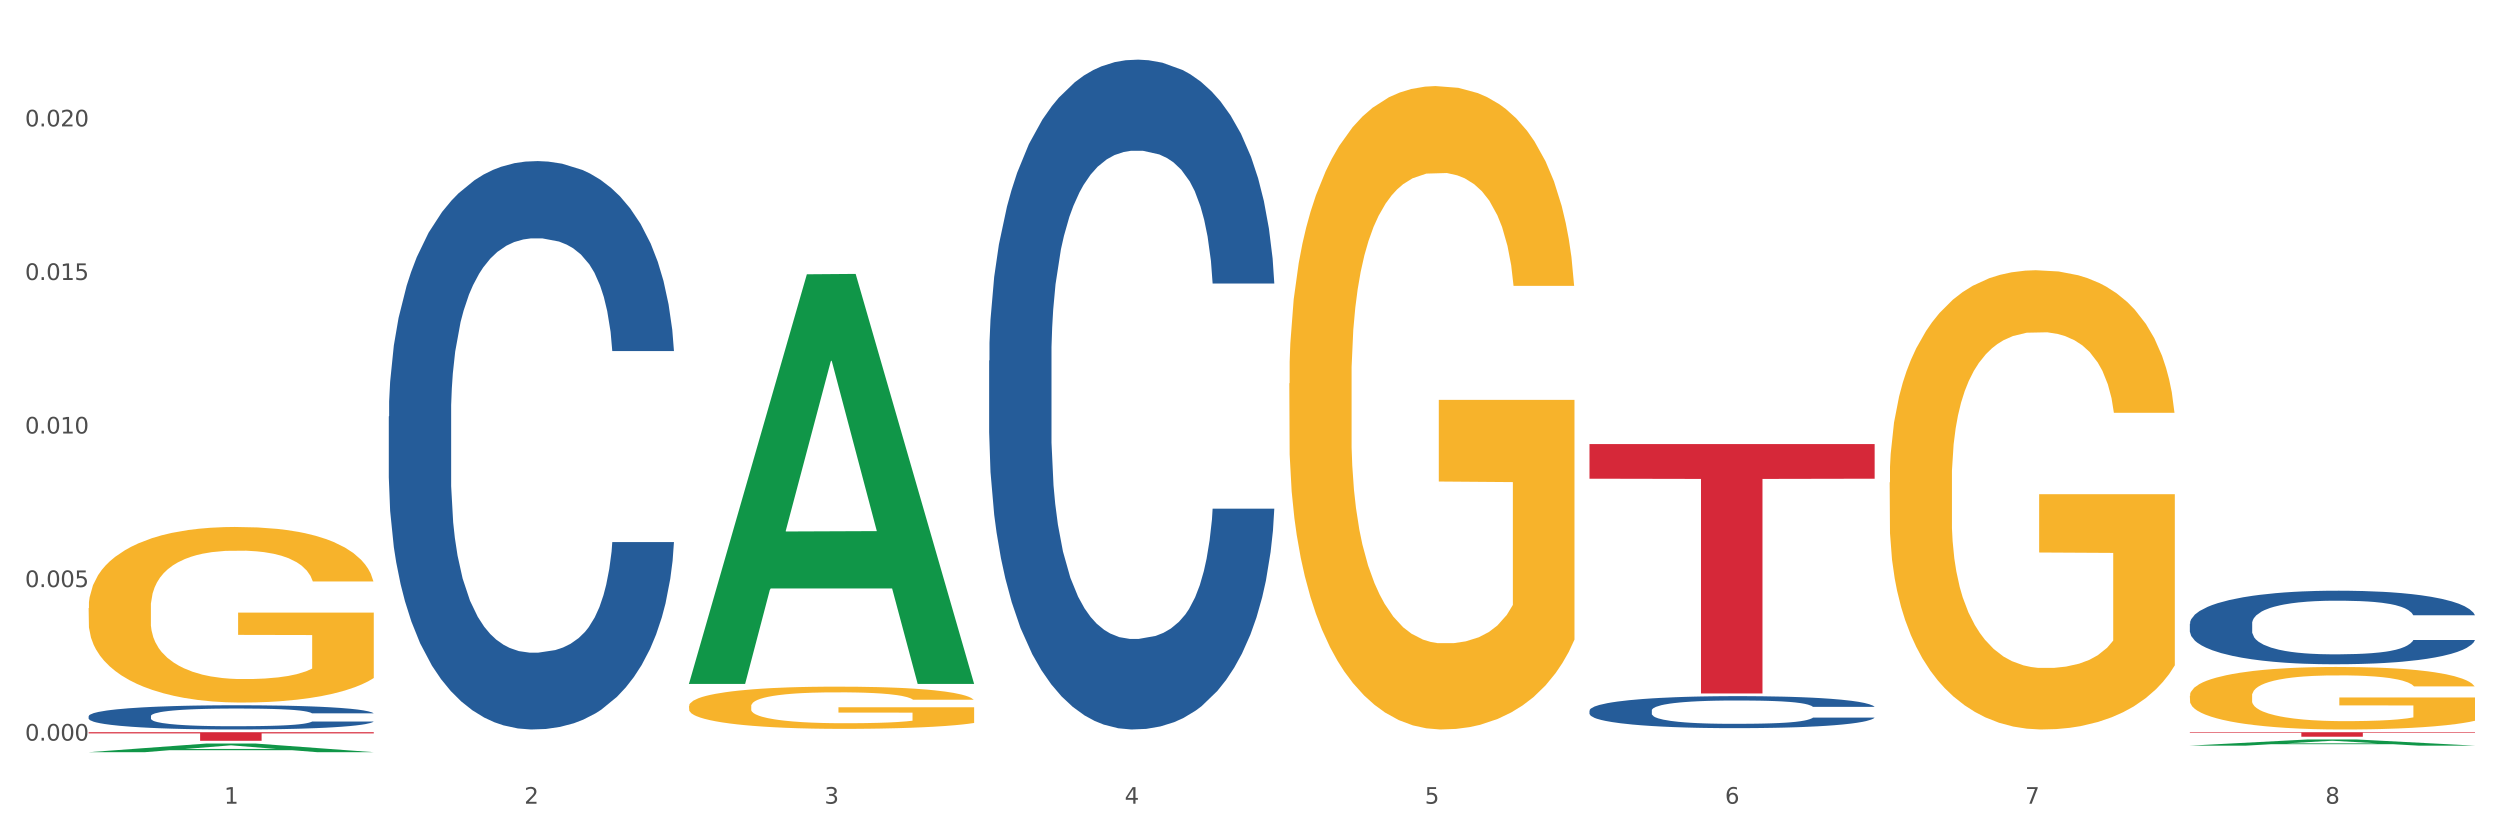
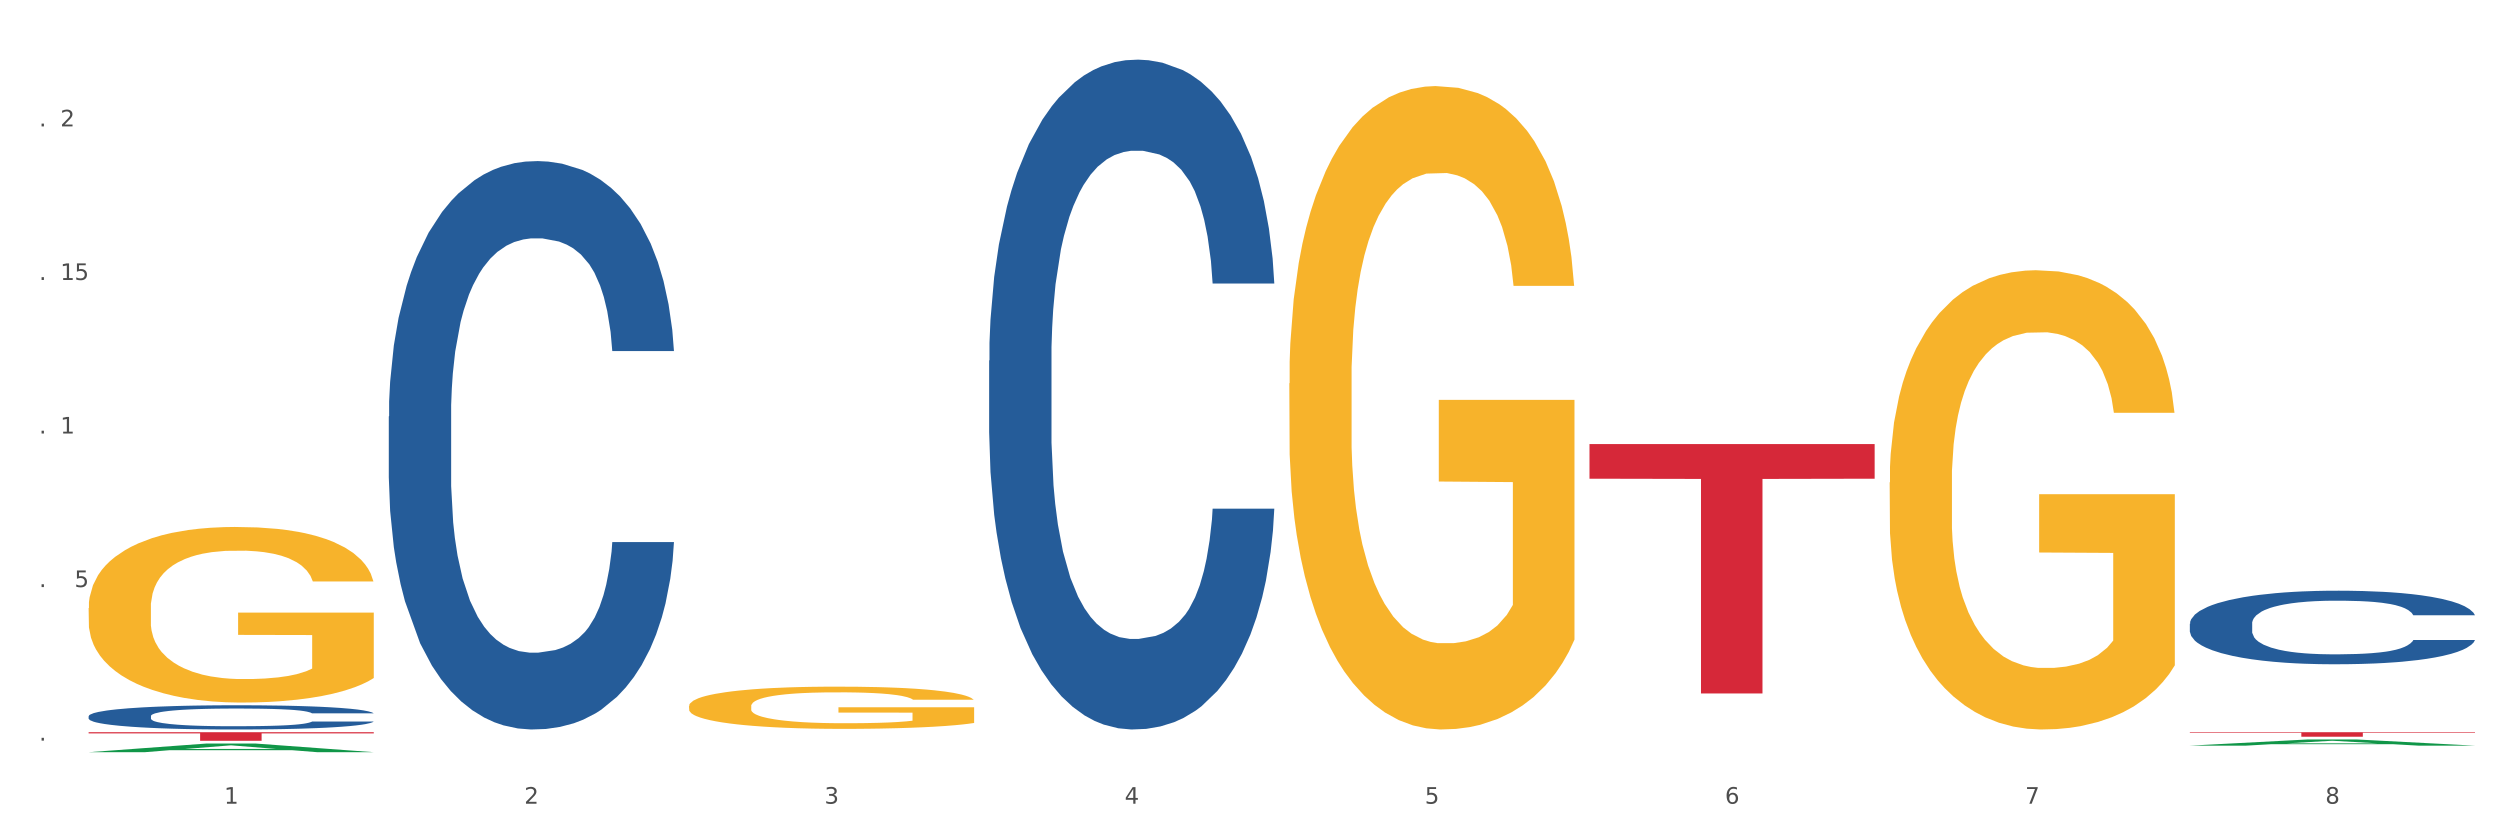
<svg xmlns="http://www.w3.org/2000/svg" xmlns:xlink="http://www.w3.org/1999/xlink" width="1080pt" height="360pt" viewBox="0 0 1080 360" version="1.1">
  <rect x="0" y="0" width="1080" height="360" fill="#333333" stroke="none" />
  <defs>
    <style type="text/css">*{stroke-linejoin: round; stroke-linecap: butt}</style>
  </defs>
  <g id="figure_1">
    <g id="patch_1">
      <path d="M 0 360  L 1080 360  L 1080 0  L 0 0  z " style="fill: #ffffff; stroke: #ffffff; stroke-linejoin: miter" />
    </g>
    <g id="axes_1">
      <g id="matplotlib.axis_1">
        <g id="xtick_1">
          <g id="text_1">
            <g style="fill: #4d4d4d" transform="translate(96.825 347.204) scale(0.096 -0.096)">
              <defs>
                <path id="DejaVuSans-31" d="M 794 531  L 1825 531  L 1825 4091  L 703 3866  L 703 4441  L 1819 4666  L 2450 4666  L 2450 531  L 3481 531  L 3481 0  L 794 0  L 794 531  z " transform="scale(0.016)" />
              </defs>
              <use xlink:href="#DejaVuSans-31" />
            </g>
          </g>
        </g>
        <g id="xtick_2">
          <g id="text_2">
            <g style="fill: #4d4d4d" transform="translate(226.5 347.204) scale(0.096 -0.096)">
              <defs>
                <path id="DejaVuSans-32" d="M 1228 531  L 3431 531  L 3431 0  L 469 0  L 469 531  Q 828 903 1448 1529  Q 2069 2156 2228 2338  Q 2531 2678 2651 2914  Q 2772 3150 2772 3378  Q 2772 3750 2511 3984  Q 2250 4219 1831 4219  Q 1534 4219 1204 4116  Q 875 4013 500 3803  L 500 4441  Q 881 4594 1212 4672  Q 1544 4750 1819 4750  Q 2544 4750 2975 4387  Q 3406 4025 3406 3419  Q 3406 3131 3298 2873  Q 3191 2616 2906 2266  Q 2828 2175 2409 1742  Q 1991 1309 1228 531  z " transform="scale(0.016)" />
              </defs>
              <use xlink:href="#DejaVuSans-32" />
            </g>
          </g>
        </g>
        <g id="xtick_3">
          <g id="text_3">
            <g style="fill: #4d4d4d" transform="translate(356.175 347.204) scale(0.096 -0.096)">
              <defs>
                <path id="DejaVuSans-33" d="M 2597 2516  Q 3050 2419 3304 2112  Q 3559 1806 3559 1356  Q 3559 666 3084 287  Q 2609 -91 1734 -91  Q 1441 -91 1130 -33  Q 819 25 488 141  L 488 750  Q 750 597 1062 519  Q 1375 441 1716 441  Q 2309 441 2620 675  Q 2931 909 2931 1356  Q 2931 1769 2642 2001  Q 2353 2234 1838 2234  L 1294 2234  L 1294 2753  L 1863 2753  Q 2328 2753 2575 2939  Q 2822 3125 2822 3475  Q 2822 3834 2567 4026  Q 2313 4219 1838 4219  Q 1578 4219 1281 4162  Q 984 4106 628 3988  L 628 4550  Q 988 4650 1302 4700  Q 1616 4750 1894 4750  Q 2613 4750 3031 4423  Q 3450 4097 3450 3541  Q 3450 3153 3228 2886  Q 3006 2619 2597 2516  z " transform="scale(0.016)" />
              </defs>
              <use xlink:href="#DejaVuSans-33" />
            </g>
          </g>
        </g>
        <g id="xtick_4">
          <g id="text_4">
            <g style="fill: #4d4d4d" transform="translate(485.85 347.204) scale(0.096 -0.096)">
              <defs>
                <path id="DejaVuSans-34" d="M 2419 4116  L 825 1625  L 2419 1625  L 2419 4116  z M 2253 4666  L 3047 4666  L 3047 1625  L 3713 1625  L 3713 1100  L 3047 1100  L 3047 0  L 2419 0  L 2419 1100  L 313 1100  L 313 1709  L 2253 4666  z " transform="scale(0.016)" />
              </defs>
              <use xlink:href="#DejaVuSans-34" />
            </g>
          </g>
        </g>
        <g id="xtick_5">
          <g id="text_5">
            <g style="fill: #4d4d4d" transform="translate(615.525 347.204) scale(0.096 -0.096)">
              <defs>
                <path id="DejaVuSans-35" d="M 691 4666  L 3169 4666  L 3169 4134  L 1269 4134  L 1269 2991  Q 1406 3038 1543 3061  Q 1681 3084 1819 3084  Q 2600 3084 3056 2656  Q 3513 2228 3513 1497  Q 3513 744 3044 326  Q 2575 -91 1722 -91  Q 1428 -91 1123 -41  Q 819 9 494 109  L 494 744  Q 775 591 1075 516  Q 1375 441 1709 441  Q 2250 441 2565 725  Q 2881 1009 2881 1497  Q 2881 1984 2565 2268  Q 2250 2553 1709 2553  Q 1456 2553 1204 2497  Q 953 2441 691 2322  L 691 4666  z " transform="scale(0.016)" />
              </defs>
              <use xlink:href="#DejaVuSans-35" />
            </g>
          </g>
        </g>
        <g id="xtick_6">
          <g id="text_6">
            <g style="fill: #4d4d4d" transform="translate(745.2 347.204) scale(0.096 -0.096)">
              <defs>
                <path id="DejaVuSans-36" d="M 2113 2584  Q 1688 2584 1439 2293  Q 1191 2003 1191 1497  Q 1191 994 1439 701  Q 1688 409 2113 409  Q 2538 409 2786 701  Q 3034 994 3034 1497  Q 3034 2003 2786 2293  Q 2538 2584 2113 2584  z M 3366 4563  L 3366 3988  Q 3128 4100 2886 4159  Q 2644 4219 2406 4219  Q 1781 4219 1451 3797  Q 1122 3375 1075 2522  Q 1259 2794 1537 2939  Q 1816 3084 2150 3084  Q 2853 3084 3261 2657  Q 3669 2231 3669 1497  Q 3669 778 3244 343  Q 2819 -91 2113 -91  Q 1303 -91 875 529  Q 447 1150 447 2328  Q 447 3434 972 4092  Q 1497 4750 2381 4750  Q 2619 4750 2861 4703  Q 3103 4656 3366 4563  z " transform="scale(0.016)" />
              </defs>
              <use xlink:href="#DejaVuSans-36" />
            </g>
          </g>
        </g>
        <g id="xtick_7">
          <g id="text_7">
            <g style="fill: #4d4d4d" transform="translate(874.875 347.204) scale(0.096 -0.096)">
              <defs>
                <path id="DejaVuSans-37" d="M 525 4666  L 3525 4666  L 3525 4397  L 1831 0  L 1172 0  L 2766 4134  L 525 4134  L 525 4666  z " transform="scale(0.016)" />
              </defs>
              <use xlink:href="#DejaVuSans-37" />
            </g>
          </g>
        </g>
        <g id="xtick_8">
          <g id="text_8">
            <g style="fill: #4d4d4d" transform="translate(1004.55 347.204) scale(0.096 -0.096)">
              <defs>
                <path id="DejaVuSans-38" d="M 2034 2216  Q 1584 2216 1326 1975  Q 1069 1734 1069 1313  Q 1069 891 1326 650  Q 1584 409 2034 409  Q 2484 409 2743 651  Q 3003 894 3003 1313  Q 3003 1734 2745 1975  Q 2488 2216 2034 2216  z M 1403 2484  Q 997 2584 770 2862  Q 544 3141 544 3541  Q 544 4100 942 4425  Q 1341 4750 2034 4750  Q 2731 4750 3128 4425  Q 3525 4100 3525 3541  Q 3525 3141 3298 2862  Q 3072 2584 2669 2484  Q 3125 2378 3379 2068  Q 3634 1759 3634 1313  Q 3634 634 3220 271  Q 2806 -91 2034 -91  Q 1263 -91 848 271  Q 434 634 434 1313  Q 434 1759 690 2068  Q 947 2378 1403 2484  z M 1172 3481  Q 1172 3119 1398 2916  Q 1625 2713 2034 2713  Q 2441 2713 2670 2916  Q 2900 3119 2900 3481  Q 2900 3844 2670 4047  Q 2441 4250 2034 4250  Q 1625 4250 1398 4047  Q 1172 3844 1172 3481  z " transform="scale(0.016)" />
              </defs>
              <use xlink:href="#DejaVuSans-38" />
            </g>
          </g>
        </g>
        <g id="xtick_9" />
        <g id="xtick_10" />
        <g id="xtick_11" />
        <g id="xtick_12" />
        <g id="xtick_13" />
        <g id="xtick_14" />
        <g id="xtick_15" />
      </g>
      <g id="matplotlib.axis_2">
        <g id="ytick_1">
          <g id="text_9">
            <g style="fill: #4d4d4d" transform="translate(10.8 319.953) scale(0.096 -0.096)">
              <defs>
-                 <path id="DejaVuSans-30" d="M 2034 4250  Q 1547 4250 1301 3770  Q 1056 3291 1056 2328  Q 1056 1369 1301 889  Q 1547 409 2034 409  Q 2525 409 2770 889  Q 3016 1369 3016 2328  Q 3016 3291 2770 3770  Q 2525 4250 2034 4250  z M 2034 4750  Q 2819 4750 3233 4129  Q 3647 3509 3647 2328  Q 3647 1150 3233 529  Q 2819 -91 2034 -91  Q 1250 -91 836 529  Q 422 1150 422 2328  Q 422 3509 836 4129  Q 1250 4750 2034 4750  z " transform="scale(0.016)" />
                <path id="DejaVuSans-2e" d="M 684 794  L 1344 794  L 1344 0  L 684 0  L 684 794  z " transform="scale(0.016)" />
              </defs>
              <use xlink:href="#DejaVuSans-30" />
              <use xlink:href="#DejaVuSans-2e" transform="translate(63.623 0)" />
              <use xlink:href="#DejaVuSans-30" transform="translate(95.41 0)" />
              <use xlink:href="#DejaVuSans-30" transform="translate(159.033 0)" />
              <use xlink:href="#DejaVuSans-30" transform="translate(222.656 0)" />
            </g>
          </g>
        </g>
        <g id="ytick_2">
          <g id="text_10">
            <g style="fill: #4d4d4d" transform="translate(10.8 253.619) scale(0.096 -0.096)">
              <use xlink:href="#DejaVuSans-30" />
              <use xlink:href="#DejaVuSans-2e" transform="translate(63.623 0)" />
              <use xlink:href="#DejaVuSans-30" transform="translate(95.41 0)" />
              <use xlink:href="#DejaVuSans-30" transform="translate(159.033 0)" />
              <use xlink:href="#DejaVuSans-35" transform="translate(222.656 0)" />
            </g>
          </g>
        </g>
        <g id="ytick_3">
          <g id="text_11">
            <g style="fill: #4d4d4d" transform="translate(10.8 187.284) scale(0.096 -0.096)">
              <use xlink:href="#DejaVuSans-30" />
              <use xlink:href="#DejaVuSans-2e" transform="translate(63.623 0)" />
              <use xlink:href="#DejaVuSans-30" transform="translate(95.41 0)" />
              <use xlink:href="#DejaVuSans-31" transform="translate(159.033 0)" />
              <use xlink:href="#DejaVuSans-30" transform="translate(222.656 0)" />
            </g>
          </g>
        </g>
        <g id="ytick_4">
          <g id="text_12">
            <g style="fill: #4d4d4d" transform="translate(10.8 120.95) scale(0.096 -0.096)">
              <use xlink:href="#DejaVuSans-30" />
              <use xlink:href="#DejaVuSans-2e" transform="translate(63.623 0)" />
              <use xlink:href="#DejaVuSans-30" transform="translate(95.41 0)" />
              <use xlink:href="#DejaVuSans-31" transform="translate(159.033 0)" />
              <use xlink:href="#DejaVuSans-35" transform="translate(222.656 0)" />
            </g>
          </g>
        </g>
        <g id="ytick_5">
          <g id="text_13">
            <g style="fill: #4d4d4d" transform="translate(10.8 54.615) scale(0.096 -0.096)">
              <use xlink:href="#DejaVuSans-30" />
              <use xlink:href="#DejaVuSans-2e" transform="translate(63.623 0)" />
              <use xlink:href="#DejaVuSans-30" transform="translate(95.41 0)" />
              <use xlink:href="#DejaVuSans-32" transform="translate(159.033 0)" />
              <use xlink:href="#DejaVuSans-30" transform="translate(222.656 0)" />
            </g>
          </g>
        </g>
        <g id="ytick_6" />
        <g id="ytick_7" />
        <g id="ytick_8" />
        <g id="ytick_9" />
        <g id="ytick_10" />
      </g>
      <g id="PolyCollection_1">
        <path d="M 38.283 324.942  L 38.41 324.939  L 89.211 321.203  L 110.293 321.199  L 161.474 324.95  L 137.09 324.95  L 126.041 324.076  L 73.589 324.076  L 73.208 324.09  L 62.54 324.95  L 38.283 324.95  L 38.283 324.942  L 80.193 323.555  L 119.437 323.551  L 100.006 321.998  L 99.752 321.991  L 99.498 322.002  L 80.066 323.551  L 80.193 323.555  L 38.283 324.942  z " clip-path="url(#pef04fdb6df)" style="fill: #109648" />
        <path d="M 38.283 316.306  L 161.474 316.306  L 161.474 316.824  L 113.015 316.828  L 113.015 320.037  L 86.45 320.037  L 86.45 316.828  L 38.283 316.824  L 38.283 316.309  L 38.283 316.306  z " clip-path="url(#pef04fdb6df)" style="fill: #d62839" />
        <path d="M 686.658 191.826  L 809.85 191.826  L 809.85 206.799  L 761.391 206.9  L 761.391 299.572  L 734.826 299.572  L 734.826 206.9  L 686.658 206.799  L 686.658 191.927  L 686.658 191.826  z " clip-path="url(#pef04fdb6df)" style="fill: #d62839" />
        <path d="M 946.009 316.306  L 1069.2 316.306  L 1069.2 316.58  L 1020.741 316.582  L 1020.741 318.281  L 994.176 318.281  L 994.176 316.582  L 946.009 316.58  L 946.009 316.308  L 946.009 316.306  z " clip-path="url(#pef04fdb6df)" style="fill: #d62839" />
        <path d="M 427.308 155.784  L 427.454 155.52  L 427.454 148.12  L 427.891 138.078  L 429.493 119.578  L 431.531 105.571  L 435.026 89.186  L 436.919 82.315  L 439.394 74.651  L 444.491 62.23  L 450.316 51.659  L 454.393 45.845  L 457.451 42.145  L 464.295 35.538  L 468.226 32.631  L 472.304 30.252  L 475.798 28.667  L 481.623 26.817  L 486.283 26.024  L 491.671 25.759  L 496.185 26.024  L 502.155 27.081  L 510.892 30.252  L 514.241 32.102  L 518.755 35.273  L 523.415 39.502  L 527.201 43.73  L 531.57 49.809  L 536.084 57.737  L 540.452 67.78  L 543.51 77.029  L 545.986 86.808  L 548.17 98.7  L 549.772 111.65  L 550.5 122.485  L 523.852 122.485  L 523.124 112.707  L 521.668 102.136  L 520.211 95  L 518.61 89.186  L 516.134 82.579  L 513.95 78.351  L 510.31 73.329  L 506.96 70.158  L 504.194 68.308  L 500.844 66.723  L 493.709 65.137  L 488.613 65.137  L 485.409 65.665  L 481.478 66.987  L 478.128 68.837  L 474.197 72.008  L 471.139 75.444  L 468.081 79.936  L 466.333 83.108  L 463.712 88.922  L 461.965 93.679  L 459.635 101.871  L 458.325 107.686  L 455.995 122.749  L 454.975 133.849  L 454.539 141.513  L 454.247 149.97  L 454.247 191.197  L 455.121 209.697  L 455.849 217.625  L 457.014 226.611  L 459.198 238.239  L 462.402 249.603  L 465.751 257.795  L 468.518 262.817  L 471.139 266.516  L 473.76 269.423  L 476.963 272.066  L 479.585 273.652  L 483.516 275.238  L 488.176 276.03  L 491.816 276.03  L 499.243 274.709  L 502.592 273.388  L 505.795 271.538  L 509.29 268.631  L 512.057 265.459  L 513.659 263.081  L 516.28 258.06  L 518.318 252.774  L 520.066 246.696  L 521.231 241.41  L 522.541 233.482  L 523.561 224.496  L 523.852 219.739  L 550.5 219.739  L 549.917 229.253  L 548.898 238.503  L 546.859 250.924  L 545.257 258.06  L 542.782 266.781  L 540.161 274.18  L 536.52 282.373  L 533.171 288.451  L 529.677 293.737  L 525.89 298.494  L 519.047 305.101  L 516.571 306.951  L 511.329 310.122  L 507.252 311.972  L 501.281 313.822  L 495.165 314.879  L 488.758 315.144  L 483.079 314.615  L 476.818 313.029  L 472.886 311.444  L 468.518 309.065  L 463.421 305.365  L 458.616 300.873  L 454.102 295.587  L 449.879 289.509  L 445.947 282.637  L 440.851 271.273  L 437.065 260.174  L 434.298 249.867  L 432.405 241.146  L 430.512 230.046  L 429.493 222.382  L 427.891 203.883  L 427.308 186.705  L 427.308 155.784  z " clip-path="url(#pef04fdb6df)" style="fill: #255c99" />
-         <path d="M 686.658 306.949  L 686.804 306.936  L 686.804 306.582  L 687.241 306.102  L 688.843 305.218  L 690.881 304.549  L 694.376 303.766  L 696.269 303.437  L 698.745 303.071  L 703.841 302.477  L 709.666 301.972  L 713.743 301.694  L 716.801 301.517  L 723.645 301.202  L 727.577 301.063  L 731.654 300.949  L 735.149 300.873  L 740.973 300.785  L 745.633 300.747  L 751.021 300.734  L 755.535 300.747  L 761.505 300.797  L 770.242 300.949  L 773.591 301.037  L 778.105 301.189  L 782.765 301.391  L 786.551 301.593  L 790.92 301.884  L 795.434 302.263  L 799.802 302.743  L 802.86 303.185  L 805.336 303.652  L 807.52 304.22  L 809.122 304.839  L 809.85 305.357  L 783.202 305.357  L 782.474 304.89  L 781.018 304.385  L 779.562 304.044  L 777.96 303.766  L 775.484 303.45  L 773.3 303.248  L 769.66 303.008  L 766.311 302.856  L 763.544 302.768  L 760.195 302.692  L 753.059 302.616  L 747.963 302.616  L 744.759 302.642  L 740.828 302.705  L 737.479 302.793  L 733.547 302.945  L 730.489 303.109  L 727.431 303.324  L 725.684 303.475  L 723.063 303.753  L 721.315 303.98  L 718.985 304.372  L 717.675 304.65  L 715.345 305.37  L 714.326 305.9  L 713.889 306.266  L 713.597 306.671  L 713.597 308.641  L 714.471 309.525  L 715.199 309.904  L 716.364 310.334  L 718.548 310.889  L 721.752 311.432  L 725.101 311.824  L 727.868 312.064  L 730.489 312.241  L 733.11 312.38  L 736.314 312.506  L 738.935 312.582  L 742.866 312.658  L 747.526 312.695  L 751.166 312.695  L 758.593 312.632  L 761.942 312.569  L 765.146 312.481  L 768.64 312.342  L 771.407 312.19  L 773.009 312.077  L 775.63 311.837  L 777.669 311.584  L 779.416 311.293  L 780.581 311.041  L 781.891 310.662  L 782.911 310.232  L 783.202 310.005  L 809.85 310.005  L 809.267 310.46  L 808.248 310.902  L 806.209 311.496  L 804.608 311.837  L 802.132 312.253  L 799.511 312.607  L 795.871 312.999  L 792.521 313.289  L 789.027 313.542  L 785.241 313.769  L 778.397 314.085  L 775.921 314.173  L 770.679 314.325  L 766.602 314.413  L 760.632 314.502  L 754.516 314.552  L 748.109 314.565  L 742.429 314.539  L 736.168 314.464  L 732.236 314.388  L 727.868 314.274  L 722.771 314.097  L 717.966 313.883  L 713.452 313.63  L 709.229 313.34  L 705.297 313.011  L 700.201 312.468  L 696.415 311.938  L 693.648 311.445  L 691.755 311.028  L 689.862 310.498  L 688.843 310.131  L 687.241 309.247  L 686.658 308.426  L 686.658 306.949  z " clip-path="url(#pef04fdb6df)" style="fill: #255c99" />
        <path d="M 946.009 269.461  L 946.154 269.432  L 946.154 268.619  L 946.591 267.516  L 948.193 265.484  L 950.232 263.946  L 953.726 262.146  L 955.619 261.392  L 958.095 260.55  L 963.191 259.186  L 969.016 258.025  L 973.093 257.386  L 976.151 256.98  L 982.995 256.254  L 986.927 255.935  L 991.004 255.674  L 994.499 255.5  L 1000.324 255.296  L 1004.983 255.209  L 1010.371 255.18  L 1014.885 255.209  L 1020.855 255.325  L 1029.592 255.674  L 1032.942 255.877  L 1037.456 256.225  L 1042.115 256.69  L 1045.901 257.154  L 1050.27 257.822  L 1054.784 258.692  L 1059.152 259.795  L 1062.21 260.811  L 1064.686 261.885  L 1066.87 263.191  L 1068.472 264.614  L 1069.2 265.804  L 1042.552 265.804  L 1041.824 264.73  L 1040.368 263.569  L 1038.912 262.785  L 1037.31 262.146  L 1034.835 261.421  L 1032.65 260.956  L 1029.01 260.405  L 1025.661 260.057  L 1022.894 259.853  L 1019.545 259.679  L 1012.41 259.505  L 1007.313 259.505  L 1004.11 259.563  L 1000.178 259.708  L 996.829 259.911  L 992.897 260.26  L 989.839 260.637  L 986.781 261.131  L 985.034 261.479  L 982.413 262.117  L 980.665 262.64  L 978.335 263.54  L 977.025 264.178  L 974.695 265.833  L 973.676 267.052  L 973.239 267.894  L 972.948 268.822  L 972.948 273.351  L 973.821 275.382  L 974.549 276.253  L 975.714 277.24  L 977.899 278.517  L 981.102 279.765  L 984.451 280.665  L 987.218 281.217  L 989.839 281.623  L 992.46 281.942  L 995.664 282.233  L 998.285 282.407  L 1002.217 282.581  L 1006.876 282.668  L 1010.517 282.668  L 1017.943 282.523  L 1021.292 282.378  L 1024.496 282.175  L 1027.991 281.855  L 1030.757 281.507  L 1032.359 281.246  L 1034.98 280.694  L 1037.019 280.114  L 1038.766 279.446  L 1039.931 278.866  L 1041.242 277.995  L 1042.261 277.008  L 1042.552 276.485  L 1069.2 276.485  L 1068.618 277.53  L 1067.598 278.546  L 1065.56 279.91  L 1063.958 280.694  L 1061.482 281.652  L 1058.861 282.465  L 1055.221 283.365  L 1051.872 284.032  L 1048.377 284.613  L 1044.591 285.135  L 1037.747 285.861  L 1035.271 286.064  L 1030.029 286.412  L 1025.952 286.616  L 1019.982 286.819  L 1013.866 286.935  L 1007.459 286.964  L 1001.78 286.906  L 995.518 286.732  L 991.587 286.557  L 987.218 286.296  L 982.121 285.89  L 977.316 285.396  L 972.802 284.816  L 968.579 284.148  L 964.648 283.394  L 959.551 282.145  L 955.765 280.926  L 952.998 279.794  L 951.105 278.837  L 949.212 277.617  L 948.193 276.776  L 946.591 274.744  L 946.009 272.857  L 946.009 269.461  z " clip-path="url(#pef04fdb6df)" style="fill: #255c99" />
        <path d="M 38.283 262.702  L 38.428 262.632  L 38.428 260.138  L 38.719 257.991  L 40.174 252.795  L 42.355 248.499  L 43.955 246.213  L 45.555 244.342  L 47.446 242.472  L 49.773 240.532  L 53.991 237.692  L 56.609 236.237  L 59.809 234.712  L 65.627 232.496  L 69.844 231.248  L 74.208 230.209  L 81.335 228.962  L 85.989 228.408  L 90.934 227.992  L 96.897 227.715  L 101.406 227.646  L 111.296 227.854  L 119.732 228.477  L 123.804 228.962  L 129.04 229.794  L 131.804 230.348  L 136.312 231.456  L 140.967 232.911  L 144.166 234.158  L 148.966 236.514  L 152.602 238.869  L 155.947 241.779  L 157.693 243.788  L 159.002 245.659  L 160.165 247.806  L 161.329 251.201  L 135.149 251.201  L 134.131 248.776  L 132.531 246.49  L 130.204 244.273  L 128.168 242.888  L 124.677 241.156  L 121.477 240.047  L 118.132 239.216  L 114.059 238.523  L 110.86 238.177  L 106.351 237.899  L 97.479 237.969  L 91.516 238.523  L 87.443 239.216  L 84.825 239.839  L 82.498 240.532  L 79.88 241.502  L 76.826 242.957  L 74.644 244.273  L 72.462 245.936  L 70.717 247.599  L 69.117 249.538  L 67.808 251.617  L 66.79 253.765  L 65.917 256.397  L 65.19 260.762  L 65.19 270.253  L 65.481 272.401  L 66.208 275.241  L 67.081 277.389  L 68.535 279.952  L 69.844 281.684  L 72.317 284.179  L 75.08 286.257  L 77.262 287.573  L 79.444 288.682  L 83.225 290.206  L 87.443 291.453  L 91.079 292.215  L 96.024 292.908  L 99.37 293.185  L 102.279 293.324  L 109.405 293.324  L 114.496 293.116  L 120.168 292.631  L 124.531 292.007  L 128.168 291.245  L 132.24 289.998  L 134.858 288.82  L 134.858 274.341  L 102.86 274.271  L 102.86 264.642  L 161.474 264.642  L 161.474 292.908  L 159.002 294.363  L 156.238 295.679  L 153.329 296.857  L 148.966 298.312  L 143.73 299.697  L 139.076 300.667  L 134.131 301.499  L 128.313 302.261  L 120.75 302.953  L 116.096 303.231  L 110.278 303.438  L 103.442 303.508  L 97.479 303.369  L 91.661 303.023  L 85.552 302.399  L 79.589 301.499  L 75.08 300.598  L 70.572 299.489  L 65.772 298.035  L 61.99 296.649  L 59.082 295.402  L 55.882 293.808  L 52.391 291.73  L 49.773 289.859  L 47.446 287.92  L 44.973 285.426  L 43.228 283.278  L 41.483 280.576  L 40.465 278.567  L 39.301 275.449  L 38.428 271.085  L 38.283 262.702  z " clip-path="url(#pef04fdb6df)" style="fill: #f7b32b" />
-         <path d="M 167.958 179.917  L 168.104 179.693  L 168.104 173.414  L 168.541 164.892  L 170.142 149.194  L 172.181 137.309  L 175.676 123.405  L 177.569 117.574  L 180.044 111.071  L 185.141 100.531  L 190.965 91.56  L 195.043 86.627  L 198.101 83.487  L 204.945 77.881  L 208.876 75.414  L 212.954 73.396  L 216.448 72.05  L 222.273 70.48  L 226.933 69.808  L 232.32 69.583  L 236.835 69.808  L 242.805 70.705  L 251.542 73.396  L 254.891 74.966  L 259.405 77.657  L 264.065 81.245  L 267.851 84.833  L 272.219 89.991  L 276.733 96.718  L 281.102 105.24  L 284.16 113.089  L 286.635 121.386  L 288.82 131.478  L 290.421 142.467  L 291.149 151.661  L 264.502 151.661  L 263.774 143.364  L 262.317 134.393  L 260.861 128.338  L 259.259 123.405  L 256.784 117.798  L 254.6 114.21  L 250.959 109.949  L 247.61 107.258  L 244.843 105.689  L 241.494 104.343  L 234.359 102.997  L 229.263 102.997  L 226.059 103.446  L 222.127 104.567  L 218.778 106.137  L 214.847 108.828  L 211.789 111.743  L 208.731 115.556  L 206.983 118.247  L 204.362 123.181  L 202.615 127.217  L 200.285 134.169  L 198.974 139.103  L 196.644 151.885  L 195.625 161.304  L 195.188 167.807  L 194.897 174.984  L 194.897 209.968  L 195.771 225.665  L 196.499 232.393  L 197.664 240.018  L 199.848 249.885  L 203.052 259.528  L 206.401 266.48  L 209.167 270.741  L 211.789 273.88  L 214.41 276.347  L 217.613 278.59  L 220.234 279.935  L 224.166 281.281  L 228.826 281.954  L 232.466 281.954  L 239.893 280.832  L 243.242 279.711  L 246.445 278.141  L 249.94 275.674  L 252.707 272.983  L 254.309 270.965  L 256.93 266.704  L 258.968 262.219  L 260.716 257.061  L 261.881 252.576  L 263.191 245.848  L 264.21 238.224  L 264.502 234.187  L 291.149 234.187  L 290.567 242.26  L 289.548 250.109  L 287.509 260.649  L 285.907 266.704  L 283.432 274.105  L 280.811 280.384  L 277.17 287.336  L 273.821 292.494  L 270.326 296.979  L 266.54 301.015  L 259.696 306.622  L 257.221 308.192  L 251.979 310.883  L 247.901 312.452  L 241.931 314.022  L 235.815 314.919  L 229.408 315.144  L 223.729 314.695  L 217.468 313.349  L 213.536 312.004  L 209.167 309.986  L 204.071 306.846  L 199.266 303.034  L 194.751 298.549  L 190.529 293.391  L 186.597 287.56  L 181.5 277.917  L 177.714 268.498  L 174.948 259.752  L 173.055 252.352  L 171.162 242.933  L 170.142 236.43  L 168.541 220.732  L 167.958 206.155  L 167.958 179.917  z " clip-path="url(#pef04fdb6df)" style="fill: #255c99" />
-         <path d="M 946.009 300.611  L 946.154 300.586  L 946.154 299.698  L 946.445 298.933  L 947.899 297.082  L 950.081 295.553  L 951.681 294.739  L 953.281 294.072  L 955.172 293.406  L 957.499 292.715  L 961.717 291.704  L 964.335 291.186  L 967.534 290.643  L 973.352 289.853  L 977.57 289.409  L 981.933 289.039  L 989.06 288.595  L 993.714 288.397  L 998.66 288.249  L 1004.623 288.151  L 1009.131 288.126  L 1019.022 288.2  L 1027.457 288.422  L 1031.53 288.595  L 1036.766 288.891  L 1039.529 289.088  L 1044.038 289.483  L 1048.692 290.001  L 1051.892 290.445  L 1056.692 291.284  L 1060.328 292.123  L 1063.673 293.159  L 1065.418 293.875  L 1066.727 294.541  L 1067.891 295.306  L 1069.055 296.515  L 1042.875 296.515  L 1041.856 295.651  L 1040.257 294.837  L 1037.929 294.048  L 1035.893 293.554  L 1032.403 292.937  L 1029.203 292.543  L 1025.858 292.246  L 1021.785 292  L 1018.585 291.876  L 1014.077 291.778  L 1005.204 291.802  L 999.241 292  L 995.169 292.246  L 992.551 292.469  L 990.224 292.715  L 987.606 293.061  L 984.551 293.579  L 982.37 294.048  L 980.188 294.64  L 978.443 295.232  L 976.843 295.923  L 975.534 296.663  L 974.516 297.428  L 973.643 298.366  L 972.916 299.92  L 972.916 303.3  L 973.207 304.065  L 973.934 305.077  L 974.807 305.842  L 976.261 306.755  L 977.57 307.371  L 980.043 308.26  L 982.806 309  L 984.988 309.469  L 987.169 309.863  L 990.951 310.406  L 995.169 310.85  L 998.805 311.122  L 1003.75 311.368  L 1007.095 311.467  L 1010.004 311.517  L 1017.131 311.517  L 1022.221 311.442  L 1027.894 311.27  L 1032.257 311.048  L 1035.893 310.776  L 1039.966 310.332  L 1042.584 309.913  L 1042.584 304.756  L 1010.586 304.731  L 1010.586 301.302  L 1069.2 301.302  L 1069.2 311.368  L 1066.727 311.887  L 1063.964 312.355  L 1061.055 312.775  L 1056.692 313.293  L 1051.456 313.786  L 1046.802 314.132  L 1041.856 314.428  L 1036.039 314.699  L 1028.476 314.946  L 1023.821 315.045  L 1018.004 315.119  L 1011.168 315.144  L 1005.204 315.094  L 999.387 314.971  L 993.278 314.749  L 987.315 314.428  L 982.806 314.107  L 978.297 313.712  L 973.498 313.194  L 969.716 312.701  L 966.807 312.257  L 963.607 311.689  L 960.117 310.949  L 957.499 310.283  L 955.172 309.592  L 952.699 308.704  L 950.954 307.939  L 949.208 306.977  L 948.19 306.261  L 947.027 305.151  L 946.154 303.596  L 946.009 300.611  z " clip-path="url(#pef04fdb6df)" style="fill: #f7b32b" />
+         <path d="M 167.958 179.917  L 168.104 179.693  L 168.104 173.414  L 168.541 164.892  L 170.142 149.194  L 172.181 137.309  L 175.676 123.405  L 177.569 117.574  L 180.044 111.071  L 185.141 100.531  L 190.965 91.56  L 195.043 86.627  L 198.101 83.487  L 204.945 77.881  L 208.876 75.414  L 212.954 73.396  L 216.448 72.05  L 222.273 70.48  L 226.933 69.808  L 232.32 69.583  L 236.835 69.808  L 242.805 70.705  L 251.542 73.396  L 254.891 74.966  L 259.405 77.657  L 264.065 81.245  L 267.851 84.833  L 272.219 89.991  L 276.733 96.718  L 281.102 105.24  L 284.16 113.089  L 286.635 121.386  L 288.82 131.478  L 290.421 142.467  L 291.149 151.661  L 264.502 151.661  L 263.774 143.364  L 262.317 134.393  L 260.861 128.338  L 259.259 123.405  L 256.784 117.798  L 254.6 114.21  L 250.959 109.949  L 247.61 107.258  L 244.843 105.689  L 241.494 104.343  L 234.359 102.997  L 229.263 102.997  L 226.059 103.446  L 222.127 104.567  L 218.778 106.137  L 214.847 108.828  L 211.789 111.743  L 208.731 115.556  L 206.983 118.247  L 204.362 123.181  L 202.615 127.217  L 200.285 134.169  L 198.974 139.103  L 196.644 151.885  L 195.625 161.304  L 195.188 167.807  L 194.897 174.984  L 194.897 209.968  L 195.771 225.665  L 196.499 232.393  L 197.664 240.018  L 199.848 249.885  L 203.052 259.528  L 206.401 266.48  L 209.167 270.741  L 211.789 273.88  L 214.41 276.347  L 217.613 278.59  L 220.234 279.935  L 224.166 281.281  L 228.826 281.954  L 232.466 281.954  L 239.893 280.832  L 243.242 279.711  L 246.445 278.141  L 249.94 275.674  L 252.707 272.983  L 254.309 270.965  L 256.93 266.704  L 258.968 262.219  L 260.716 257.061  L 261.881 252.576  L 263.191 245.848  L 264.21 238.224  L 264.502 234.187  L 291.149 234.187  L 290.567 242.26  L 289.548 250.109  L 287.509 260.649  L 285.907 266.704  L 283.432 274.105  L 280.811 280.384  L 277.17 287.336  L 273.821 292.494  L 270.326 296.979  L 266.54 301.015  L 259.696 306.622  L 257.221 308.192  L 251.979 310.883  L 247.901 312.452  L 241.931 314.022  L 235.815 314.919  L 229.408 315.144  L 223.729 314.695  L 217.468 313.349  L 213.536 312.004  L 209.167 309.986  L 204.071 306.846  L 199.266 303.034  L 194.751 298.549  L 190.529 293.391  L 186.597 287.56  L 181.5 277.917  L 174.948 259.752  L 173.055 252.352  L 171.162 242.933  L 170.142 236.43  L 168.541 220.732  L 167.958 206.155  L 167.958 179.917  z " clip-path="url(#pef04fdb6df)" style="fill: #255c99" />
        <path d="M 816.334 208.418  L 816.479 208.237  L 816.479 201.714  L 816.77 196.097  L 818.224 182.507  L 820.406 171.273  L 822.006 165.294  L 823.606 160.401  L 825.497 155.509  L 827.824 150.435  L 832.042 143.006  L 834.66 139.201  L 837.859 135.215  L 843.677 129.417  L 847.895 126.155  L 852.258 123.437  L 859.385 120.176  L 864.039 118.726  L 868.984 117.639  L 874.948 116.914  L 879.456 116.733  L 889.347 117.276  L 897.782 118.907  L 901.855 120.176  L 907.091 122.35  L 909.854 123.799  L 914.363 126.699  L 919.017 130.504  L 922.217 133.765  L 927.017 139.926  L 930.653 146.087  L 933.998 153.697  L 935.743 158.952  L 937.052 163.844  L 938.216 169.461  L 939.379 178.34  L 913.199 178.34  L 912.181 171.998  L 910.581 166.018  L 908.254 160.22  L 906.218 156.596  L 902.727 152.066  L 899.528 149.167  L 896.182 146.993  L 892.11 145.181  L 888.91 144.275  L 884.402 143.55  L 875.529 143.731  L 869.566 145.181  L 865.494 146.993  L 862.876 148.623  L 860.549 150.435  L 857.931 152.972  L 854.876 156.777  L 852.695 160.22  L 850.513 164.569  L 848.768 168.918  L 847.168 173.991  L 845.859 179.427  L 844.841 185.044  L 843.968 191.93  L 843.241 203.345  L 843.241 228.169  L 843.532 233.786  L 844.259 241.215  L 845.132 246.832  L 846.586 253.537  L 847.895 258.066  L 850.368 264.59  L 853.131 270.025  L 855.313 273.468  L 857.494 276.367  L 861.276 280.354  L 865.494 283.615  L 869.13 285.608  L 874.075 287.42  L 877.42 288.145  L 880.329 288.508  L 887.456 288.508  L 892.546 287.964  L 898.219 286.696  L 902.582 285.065  L 906.218 283.072  L 910.291 279.81  L 912.909 276.73  L 912.909 238.86  L 880.911 238.678  L 880.911 213.492  L 939.525 213.492  L 939.525 287.42  L 937.052 291.226  L 934.289 294.668  L 931.38 297.749  L 927.017 301.554  L 921.781 305.178  L 917.126 307.714  L 912.181 309.889  L 906.364 311.882  L 898.8 313.694  L 894.146 314.419  L 888.329 314.962  L 881.493 315.144  L 875.529 314.781  L 869.712 313.875  L 863.603 312.244  L 857.64 309.889  L 853.131 307.533  L 848.622 304.634  L 843.823 300.829  L 840.041 297.205  L 837.132 293.943  L 833.932 289.776  L 830.442 284.34  L 827.824 279.448  L 825.497 274.374  L 823.024 267.851  L 821.279 262.234  L 819.533 255.167  L 818.515 249.913  L 817.352 241.759  L 816.479 230.343  L 816.334 208.418  z " clip-path="url(#pef04fdb6df)" style="fill: #f7b32b" />
        <path d="M 38.283 309.376  L 38.429 309.366  L 38.429 309.098  L 38.865 308.735  L 40.467 308.065  L 42.506 307.558  L 46.001 306.965  L 47.894 306.717  L 50.369 306.439  L 55.466 305.99  L 61.29 305.607  L 65.368 305.397  L 68.426 305.263  L 75.27 305.024  L 79.201 304.919  L 83.278 304.832  L 86.773 304.775  L 92.598 304.708  L 97.258 304.679  L 102.645 304.67  L 107.159 304.679  L 113.13 304.718  L 121.867 304.832  L 125.216 304.899  L 129.73 305.014  L 134.39 305.167  L 138.176 305.32  L 142.544 305.54  L 147.058 305.827  L 151.427 306.191  L 154.485 306.525  L 156.96 306.879  L 159.144 307.31  L 160.746 307.778  L 161.474 308.171  L 134.827 308.171  L 134.098 307.817  L 132.642 307.434  L 131.186 307.176  L 129.584 306.965  L 127.109 306.726  L 124.925 306.573  L 121.284 306.392  L 117.935 306.277  L 115.168 306.21  L 111.819 306.152  L 104.684 306.095  L 99.587 306.095  L 96.384 306.114  L 92.452 306.162  L 89.103 306.229  L 85.171 306.344  L 82.113 306.468  L 79.056 306.631  L 77.308 306.745  L 74.687 306.956  L 72.94 307.128  L 70.61 307.425  L 69.299 307.635  L 66.969 308.18  L 65.95 308.582  L 65.513 308.859  L 65.222 309.165  L 65.222 310.658  L 66.096 311.327  L 66.824 311.614  L 67.989 311.939  L 70.173 312.36  L 73.377 312.771  L 76.726 313.068  L 79.492 313.25  L 82.113 313.384  L 84.735 313.489  L 87.938 313.584  L 90.559 313.642  L 94.491 313.699  L 99.151 313.728  L 102.791 313.728  L 110.217 313.68  L 113.567 313.632  L 116.77 313.565  L 120.265 313.46  L 123.032 313.345  L 124.633 313.259  L 127.255 313.077  L 129.293 312.886  L 131.041 312.666  L 132.205 312.475  L 133.516 312.188  L 134.535 311.863  L 134.827 311.691  L 161.474 311.691  L 160.892 312.035  L 159.873 312.37  L 157.834 312.819  L 156.232 313.077  L 153.757 313.393  L 151.136 313.661  L 147.495 313.957  L 144.146 314.177  L 140.651 314.369  L 136.865 314.541  L 130.021 314.78  L 127.546 314.847  L 122.304 314.962  L 118.226 315.029  L 112.256 315.096  L 106.14 315.134  L 99.733 315.144  L 94.054 315.124  L 87.793 315.067  L 83.861 315.01  L 79.492 314.924  L 74.396 314.79  L 69.59 314.627  L 65.076 314.436  L 60.854 314.216  L 56.922 313.967  L 51.825 313.556  L 48.039 313.154  L 45.273 312.781  L 43.38 312.465  L 41.487 312.064  L 40.467 311.786  L 38.865 311.117  L 38.283 310.495  L 38.283 309.376  z " clip-path="url(#pef04fdb6df)" style="fill: #255c99" />
        <path d="M 297.633 305.062  L 297.779 305.045  L 297.779 304.446  L 298.07 303.929  L 299.524 302.68  L 301.706 301.647  L 303.306 301.097  L 304.905 300.647  L 306.796 300.197  L 309.123 299.731  L 313.341 299.048  L 315.959 298.698  L 319.159 298.332  L 324.977 297.799  L 329.195 297.499  L 333.558 297.249  L 340.685 296.949  L 345.339 296.816  L 350.284 296.716  L 356.247 296.649  L 360.756 296.632  L 370.646 296.682  L 379.082 296.832  L 383.154 296.949  L 388.39 297.149  L 391.154 297.282  L 395.663 297.549  L 400.317 297.899  L 403.517 298.198  L 408.316 298.765  L 411.952 299.331  L 415.298 300.031  L 417.043 300.514  L 418.352 300.964  L 419.516 301.48  L 420.679 302.297  L 394.499 302.297  L 393.481 301.713  L 391.881 301.164  L 389.554 300.631  L 387.518 300.297  L 384.027 299.881  L 380.827 299.614  L 377.482 299.414  L 373.41 299.248  L 370.21 299.165  L 365.701 299.098  L 356.829 299.115  L 350.866 299.248  L 346.793 299.414  L 344.175 299.564  L 341.848 299.731  L 339.23 299.964  L 336.176 300.314  L 333.994 300.631  L 331.813 301.03  L 330.067 301.43  L 328.467 301.897  L 327.158 302.397  L 326.14 302.913  L 325.268 303.546  L 324.54 304.596  L 324.54 306.878  L 324.831 307.394  L 325.558 308.077  L 326.431 308.594  L 327.886 309.21  L 329.195 309.627  L 331.667 310.226  L 334.431 310.726  L 336.612 311.043  L 338.794 311.309  L 342.575 311.676  L 346.793 311.976  L 350.429 312.159  L 355.375 312.325  L 358.72 312.392  L 361.629 312.425  L 368.755 312.425  L 373.846 312.375  L 379.518 312.259  L 383.882 312.109  L 387.518 311.926  L 391.59 311.626  L 394.208 311.343  L 394.208 307.861  L 362.21 307.844  L 362.21 305.528  L 420.825 305.528  L 420.825 312.325  L 418.352 312.675  L 415.589 312.992  L 412.68 313.275  L 408.316 313.625  L 403.08 313.958  L 398.426 314.191  L 393.481 314.391  L 387.663 314.574  L 380.1 314.741  L 375.446 314.808  L 369.628 314.858  L 362.792 314.874  L 356.829 314.841  L 351.011 314.758  L 344.903 314.608  L 338.939 314.391  L 334.431 314.175  L 329.922 313.908  L 325.122 313.558  L 321.341 313.225  L 318.432 312.925  L 315.232 312.542  L 311.741 312.042  L 309.123 311.592  L 306.796 311.126  L 304.324 310.526  L 302.578 310.01  L 300.833 309.36  L 299.815 308.877  L 298.651 308.127  L 297.779 307.078  L 297.633 305.062  z " clip-path="url(#pef04fdb6df)" style="fill: #f7b32b" />
        <path d="M 556.983 165.625  L 557.129 165.371  L 557.129 156.232  L 557.42 148.363  L 558.874 129.324  L 561.056 113.585  L 562.656 105.208  L 564.256 98.354  L 566.146 91.5  L 568.473 84.392  L 572.691 73.984  L 575.309 68.653  L 578.509 63.068  L 584.327 54.945  L 588.545 50.376  L 592.908 46.568  L 600.035 41.999  L 604.689 39.968  L 609.634 38.445  L 615.597 37.429  L 620.106 37.175  L 629.996 37.937  L 638.432 40.222  L 642.505 41.999  L 647.741 45.045  L 650.504 47.076  L 655.013 51.137  L 659.667 56.468  L 662.867 61.037  L 667.667 69.668  L 671.303 78.299  L 674.648 88.961  L 676.393 96.323  L 677.702 103.177  L 678.866 111.046  L 680.029 123.485  L 653.849 123.485  L 652.831 114.6  L 651.231 106.223  L 648.904 98.1  L 646.868 93.023  L 643.377 86.677  L 640.178 82.615  L 636.832 79.569  L 632.76 77.03  L 629.56 75.761  L 625.051 74.745  L 616.179 74.999  L 610.216 77.03  L 606.144 79.569  L 603.526 81.853  L 601.198 84.392  L 598.58 87.946  L 595.526 93.277  L 593.344 98.1  L 591.163 104.192  L 589.417 110.285  L 587.818 117.393  L 586.509 125.008  L 585.49 132.878  L 584.618 142.524  L 583.891 158.517  L 583.891 193.294  L 584.181 201.164  L 584.909 211.572  L 585.781 219.441  L 587.236 228.834  L 588.545 235.18  L 591.017 244.319  L 593.781 251.934  L 595.962 256.758  L 598.144 260.819  L 601.926 266.404  L 606.144 270.973  L 609.78 273.766  L 614.725 276.304  L 618.07 277.32  L 620.979 277.827  L 628.106 277.827  L 633.196 277.066  L 638.869 275.289  L 643.232 273.004  L 646.868 270.212  L 650.94 265.642  L 653.558 261.327  L 653.558 208.272  L 621.561 208.018  L 621.561 172.732  L 680.175 172.732  L 680.175 276.304  L 677.702 281.635  L 674.939 286.458  L 672.03 290.774  L 667.667 296.105  L 662.431 301.182  L 657.776 304.736  L 652.831 307.782  L 647.013 310.574  L 639.45 313.113  L 634.796 314.128  L 628.978 314.89  L 622.142 315.144  L 616.179 314.636  L 610.361 313.367  L 604.253 311.082  L 598.29 307.782  L 593.781 304.482  L 589.272 300.42  L 584.472 295.089  L 580.691 290.012  L 577.782 285.443  L 574.582 279.604  L 571.091 271.989  L 568.473 265.135  L 566.146 258.027  L 563.674 248.888  L 561.928 241.019  L 560.183 231.118  L 559.165 223.757  L 558.001 212.333  L 557.129 196.341  L 556.983 165.625  z " clip-path="url(#pef04fdb6df)" style="fill: #f7b32b" />
-         <path d="M 297.633 295.138  L 297.76 294.971  L 348.561 118.492  L 369.643 118.325  L 420.825 295.47  L 396.44 295.47  L 385.391 254.22  L 332.94 254.22  L 332.559 254.885  L 321.89 295.47  L 297.633 295.47  L 297.633 295.138  L 339.544 229.602  L 378.787 229.436  L 359.356 156.083  L 359.102 155.75  L 358.848 156.249  L 339.417 229.436  L 339.544 229.602  L 297.633 295.138  z " clip-path="url(#pef04fdb6df)" style="fill: #109648" />
        <path d="M 946.009 322.114  L 946.136 322.112  L 996.936 319.446  L 1018.018 319.443  L 1069.2 322.119  L 1044.816 322.119  L 1033.767 321.496  L 981.315 321.496  L 980.934 321.506  L 970.266 322.119  L 946.009 322.119  L 946.009 322.114  L 987.919 321.124  L 1027.163 321.122  L 1007.731 320.014  L 1007.477 320.009  L 1007.223 320.016  L 987.792 321.122  L 987.919 321.124  L 946.009 322.114  z " clip-path="url(#pef04fdb6df)" style="fill: #109648" />
      </g>
    </g>
  </g>
  <defs>
    <clipPath id="pef04fdb6df">
      <rect x="38.283" y="10.8" width="1030.917" height="329.109" />
    </clipPath>
  </defs>
</svg>